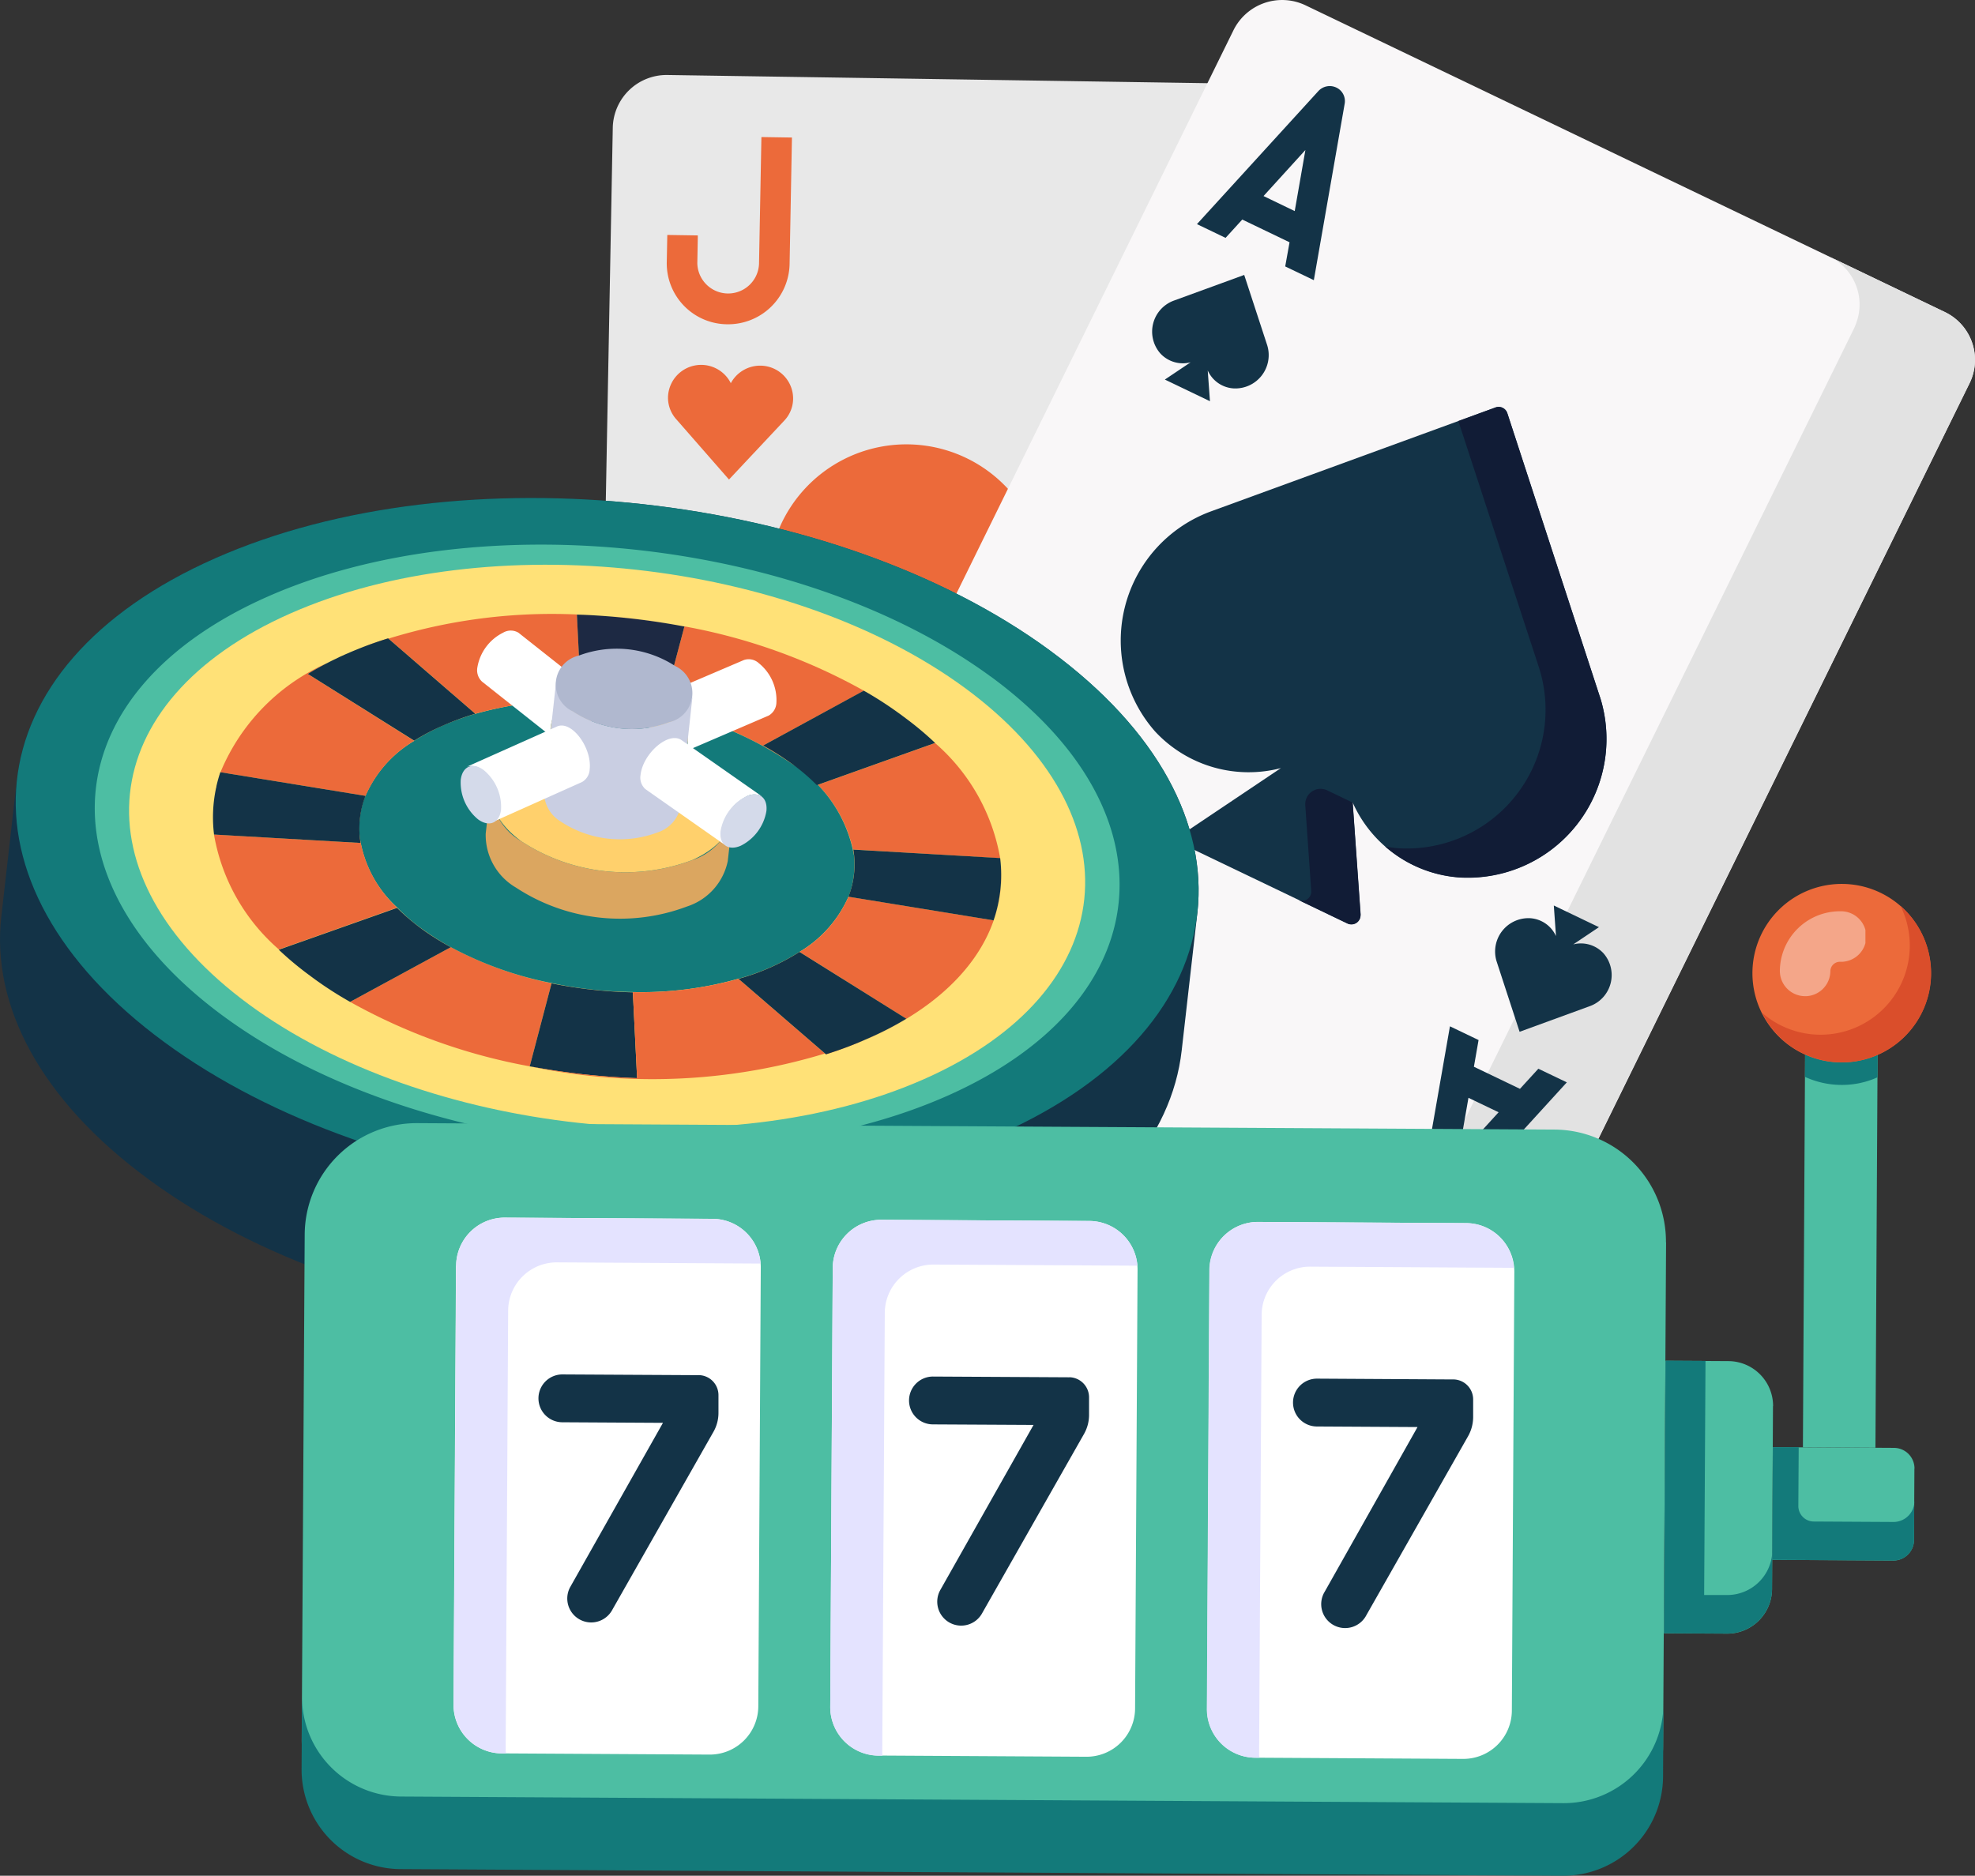
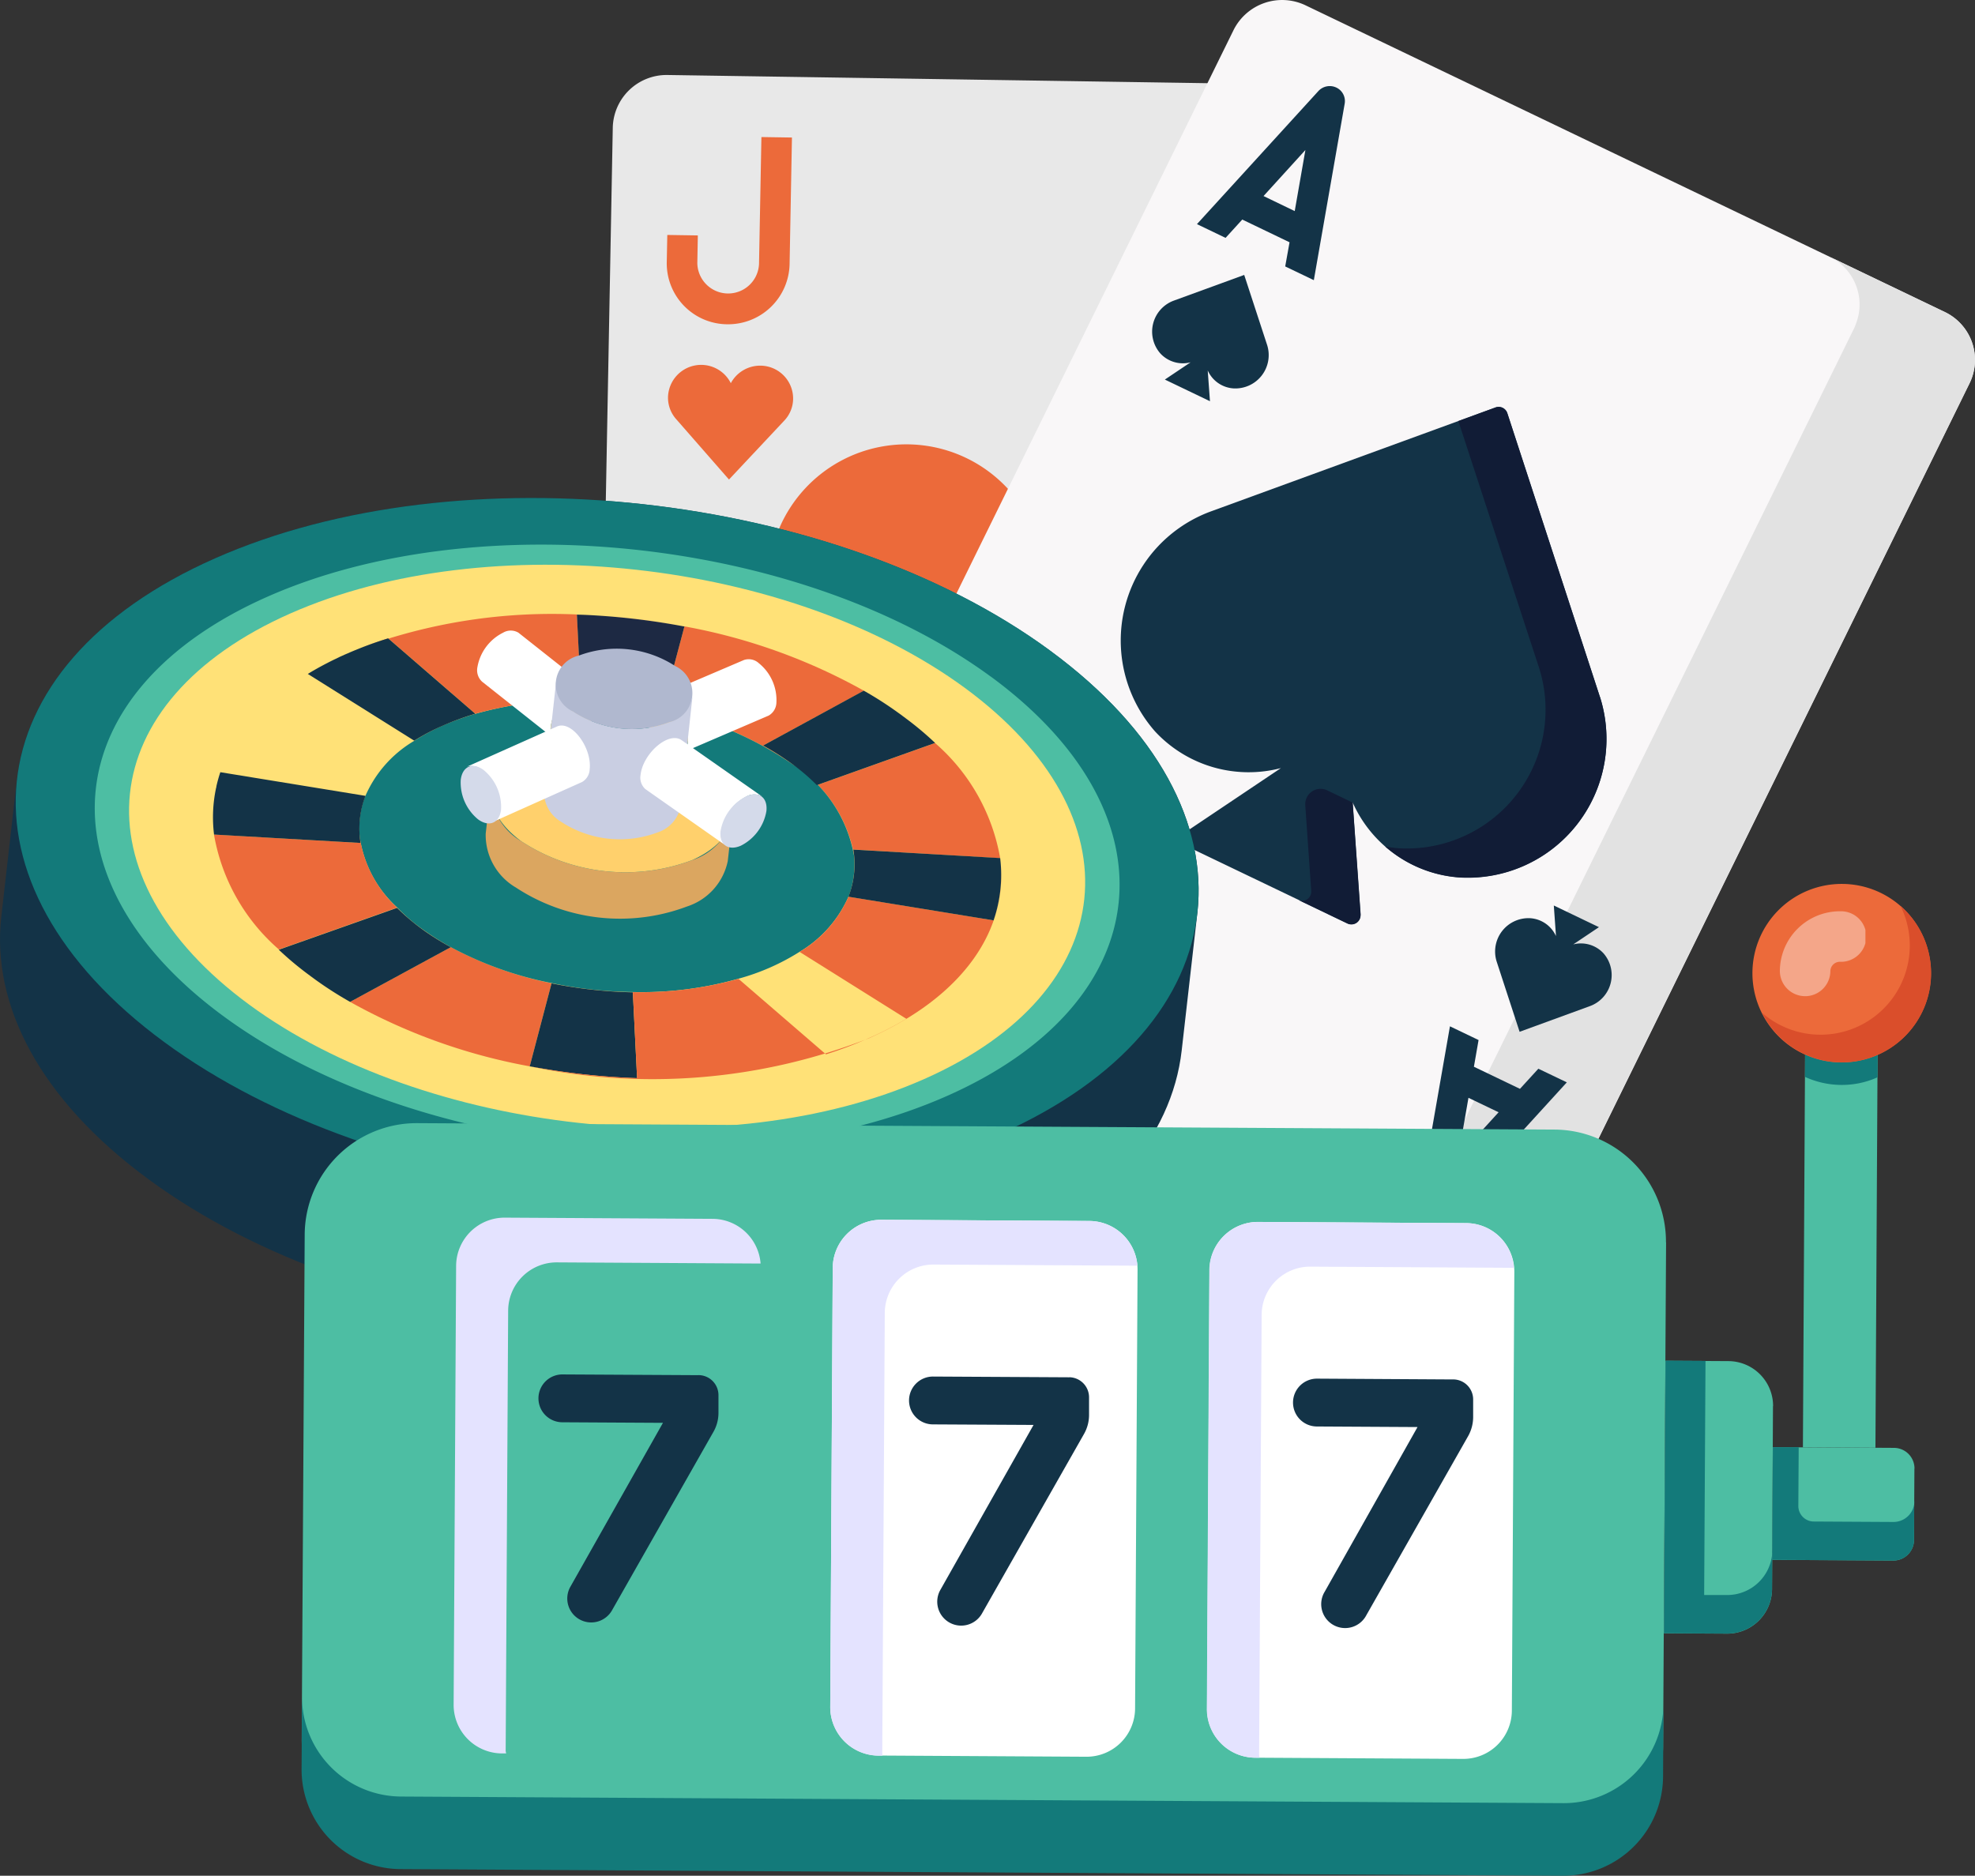
<svg xmlns="http://www.w3.org/2000/svg" id="Group_41650" data-name="Group 41650" width="66.037" height="62.726" viewBox="0 0 66.037 62.726">
  <rect x="0" y="0" width="66.037" height="62.726" fill="#333333" stroke="none" />
  <defs>
    <clipPath id="clip-path">
      <rect id="Rectangle_11365" data-name="Rectangle 11365" width="66.037" height="62.726" fill="none" />
    </clipPath>
    <clipPath id="clip-path-2">
      <rect id="Rectangle_11364" data-name="Rectangle 11364" width="66.037" height="62.725" fill="none" />
    </clipPath>
    <clipPath id="clip-path-3">
      <rect id="Rectangle_11363" data-name="Rectangle 11363" width="2.862" height="2.84" fill="none" />
    </clipPath>
  </defs>
  <g id="Group_41649" data-name="Group 41649" clip-path="url(#clip-path)">
    <g id="Group_41648" data-name="Group 41648" transform="translate(0 0)">
      <g id="Group_41647" data-name="Group 41647" clip-path="url(#clip-path-2)">
        <path id="Path_23163" data-name="Path 23163" d="M31.975,35.062A1.7,1.7,0,0,1,33.707,33.4l10.165.156.548-29.308a1.787,1.787,0,0,0-1.769-1.814L18.881,2.073a1.8,1.8,0,0,0-1.837,1.758L16.412,37.64a1.786,1.786,0,0,0,1.77,1.812l13.707.211Z" transform="translate(3.445 0.435)" fill="#e8e8e8" />
        <path id="Path_23164" data-name="Path 23164" d="M36.325,4.133l-.183,9.754,4.289.065L40.614,4.2a1.785,1.785,0,0,0-1.769-1.812l-4.29-.067a1.789,1.789,0,0,1,1.77,1.814" transform="translate(7.253 0.486)" fill="#e5e1e5" />
        <path id="Path_23165" data-name="Path 23165" d="M20.443,10.049a2.038,2.038,0,0,1-2.016-2.065l.018-.922,1.021.016L19.449,8a1.032,1.032,0,0,0,2.063.031l.08-4.243,1.021.016-.079,4.243A2.056,2.056,0,0,1,20.443,10.049Z" transform="translate(3.867 0.795)" fill="#ec6a3a" />
        <path id="Path_23166" data-name="Path 23166" d="M34.509,12.429a4.632,4.632,0,0,0-4.521,2.417,4.621,4.621,0,0,0-8.738,1.615,4.511,4.511,0,0,0,1.16,3.44l6.958,7.944a.507.507,0,0,0,.75.012L37.37,20.13a4.542,4.542,0,0,0-2.861-7.7Z" transform="translate(4.456 2.578)" fill="#ec6a3a" />
-         <path id="Path_23167" data-name="Path 23167" d="M37.451,16.706a4.575,4.575,0,0,0-4.15-4.3,4.647,4.647,0,0,0-1.943.23,4.535,4.535,0,0,1,1.659,7.423l-6.029,6.424,1.172,1.339a.508.508,0,0,0,.75.012l7.252-7.728A4.542,4.542,0,0,0,37.451,16.706Z" transform="translate(5.664 2.599)" fill="#fd4755" />
        <path id="Path_23168" data-name="Path 23168" d="M21.561,10.112a1.113,1.113,0,0,0-1,.586,1.109,1.109,0,0,0-2.1.462,1.079,1.079,0,0,0,.282.751L20.5,13.92l1.833-1.954a1.08,1.08,0,0,0,.311-.742A1.1,1.1,0,0,0,21.561,10.112Z" transform="translate(3.875 2.116)" fill="#ec6a3a" />
        <path id="Path_23169" data-name="Path 23169" d="M61.327,12.819a1.774,1.774,0,0,0-.83-2.386L39.128.179a1.815,1.815,0,0,0-2.411.83L21.75,31.445a1.775,1.775,0,0,0,.831,2.386L43.934,44.078a1.851,1.851,0,0,0,2.458-.847Z" transform="translate(4.527 0)" fill="#f9f7f8" />
        <path id="Path_23170" data-name="Path 23170" d="M57.286,8.944l-3.86-1.852A1.774,1.774,0,0,1,54.333,9.3l0,0a1.831,1.831,0,0,1-.086.211L39.291,39.915a1.848,1.848,0,0,1-.115.2h.006a1.816,1.816,0,0,1-2.316.661l3.86,1.852a1.816,1.816,0,0,0,2.411-.83l1.614-3.284,11.75-23.9,1.615-3.284a1.774,1.774,0,0,0-.83-2.386" transform="translate(7.738 1.488)" fill="#e2e2e2" />
        <path id="Path_23171" data-name="Path 23171" d="M47,20.957l-3.1-9.5a.305.305,0,0,0-.4-.19l-9.476,3.461a4.6,4.6,0,0,0-1.9,7.373,4.27,4.27,0,0,0,4.206,1.224l-3.144,2.109a.3.3,0,0,0,.038.525l5.327,2.556a.307.307,0,0,0,.44-.3l-.264-3.746a4.231,4.231,0,0,0,3.573,2.509,4.639,4.639,0,0,0,4.7-6.03" transform="translate(6.499 2.361)" fill="#133347" />
        <path id="Path_23172" data-name="Path 23172" d="M45.465,20.957l-3.1-9.5a.305.305,0,0,0-.4-.19l-1.238.451,2.7,8.257a4.64,4.64,0,0,1-4.7,6.03,4.129,4.129,0,0,1-.446-.059,4.211,4.211,0,0,0,2.486,1.038A4.639,4.639,0,0,0,45.465,20.957Z" transform="translate(8.035 2.361)" fill="#111c36" />
        <path id="Path_23173" data-name="Path 23173" d="M37.966,26.009,37.7,22.263l-.853-.409a.513.513,0,0,0-.734.492l.2,2.871a.307.307,0,0,1-.44.3l1.649.791a.307.307,0,0,0,.44-.3" transform="translate(7.53 4.576)" fill="#111c36" />
        <path id="Path_23174" data-name="Path 23174" d="M35.688,9.948,34.92,7.6l-2.348.857a1.105,1.105,0,0,0-.454,1.771,1.025,1.025,0,0,0,1.009.294l-.86.577,1.508.724L33.7,10.794a1.015,1.015,0,0,0,.858.6A1.115,1.115,0,0,0,35.688,9.948Z" transform="translate(6.682 1.594)" fill="#133347" />
        <path id="Path_23175" data-name="Path 23175" d="M36.031,8.412l.957.459,1.031-5.9a.5.5,0,0,0-.279-.541.516.516,0,0,0-.6.117l-4.06,4.45.957.46.558-.613,1.581.76Zm-.725-2.354,1.4-1.54-.357,2.043Z" transform="translate(6.942 0.498)" fill="#133347" />
        <path id="Path_23176" data-name="Path 23176" d="M41.37,26.9l.768,2.352,2.347-.857a1.105,1.105,0,0,0,.455-1.771,1.026,1.026,0,0,0-1.009-.294l.86-.577-1.509-.724.073,1.025a1.016,1.016,0,0,0-.858-.6A1.115,1.115,0,0,0,41.37,26.9Z" transform="translate(8.672 5.252)" fill="#133347" />
        <path id="Path_23177" data-name="Path 23177" d="M43.207,29.786l-.615.673-1.54-.739.156-.893-.957-.459-1.031,5.9a.5.5,0,0,0,.279.541.515.515,0,0,0,.6-.116l4.06-4.451Zm-2.679,2.935.342-1.962,1.008.483Z" transform="translate(8.23 5.953)" fill="#133347" />
        <path id="Path_23178" data-name="Path 23178" d="M5.989,21.776a4.669,4.669,0,0,0-.07,1.547,4.516,4.516,0,0,1,.07-1.547" transform="translate(1.235 4.57)" fill="#e93565" />
        <path id="Path_23179" data-name="Path 23179" d="M40.035,27.646l-.523,4.592c-.328,2.9-2.558,5.6-6.619,7.391-8.178,3.622-20.678,2.246-27.92-3.076-3.645-2.675-5.262-5.835-4.93-8.78L.563,23.2c.321-2.912,2.55-5.615,6.623-7.415,8.178-3.621,20.676-2.236,27.92,3.084,3.644,2.675,5.262,5.835,4.929,8.78" transform="translate(0 2.888)" fill="#133347" />
        <path id="Path_23180" data-name="Path 23180" d="M35.012,18.861c7.238,5.314,6.492,12.561-1.684,16.18s-20.683,2.238-27.92-3.076S-1.085,19.4,7.1,15.783s20.672-2.239,27.914,3.078" transform="translate(0.091 2.888)" fill="#137a7a" />
        <path id="Path_23181" data-name="Path 23181" d="M32.577,19.467c-6.271-4.6-17.117-5.8-24.19-2.669S.651,26.218,6.921,30.823s17.123,5.8,24.2,2.665,7.724-9.421,1.459-14.021M28.5,31.564a19.86,19.86,0,0,1-11.338.936,19.476,19.476,0,0,1-6.007-2.155A12.961,12.961,0,0,1,10,29.6l-.123-.088-.121-.091a9.953,9.953,0,0,1-.98-.826A6.57,6.57,0,0,1,6.6,24.735a4.6,4.6,0,0,1,.081-1.6,3.737,3.737,0,0,1,.138-.472,7.058,7.058,0,0,1,3.873-3.8l.157-.074.152-.069.172-.074a18.23,18.23,0,0,1,7.562-1.259q.347.013.693.034a20.807,20.807,0,0,1,8.906,2.515,13.368,13.368,0,0,1,1.161.751l.12.086.116.087a10.115,10.115,0,0,1,.98.825,6.581,6.581,0,0,1,2.177,3.852c.3,2.345-1.191,4.607-4.394,6.025" transform="translate(0.55 3.159)" fill="#4dbea3" />
        <path id="Path_23182" data-name="Path 23182" d="M31.516,19.73c5.85,4.3,5.247,10.152-1.361,13.078S13.436,34.616,7.587,30.322,2.339,20.169,8.953,17.242s16.708-1.811,22.563,2.488" transform="translate(0.748 3.276)" fill="#ffe177" />
        <path id="Path_23183" data-name="Path 23183" d="M9.548,18.1h0l.163-.071-.167.073" transform="translate(2.004 3.783)" fill="#e93565" />
        <path id="Path_23184" data-name="Path 23184" d="M17.693,19.958q.374.056.742.131l.738-2.775a19.392,19.392,0,0,1,6,2.152L21.8,21.3a8.534,8.534,0,0,1,.981.624,11.756,11.756,0,0,0-5.091-1.967" transform="translate(3.713 3.633)" fill="#ec6a3a" />
        <path id="Path_23185" data-name="Path 23185" d="M18.923,17.314h0l-.04-.007.04.007" transform="translate(3.963 3.632)" fill="#e93565" />
        <path id="Path_23186" data-name="Path 23186" d="M19.38,17.369a23.885,23.885,0,0,0-2.865-.358,23,23,0,0,1,2.865.358" transform="translate(3.466 3.57)" fill="#e93565" />
        <path id="Path_23187" data-name="Path 23187" d="M9.866,17.964c-.058.024-.116.047-.174.073.058-.025.116-.048.174-.073" transform="translate(2.034 3.77)" fill="#e93565" />
        <path id="Path_23188" data-name="Path 23188" d="M9.074,18.33c.074-.038.149-.075.225-.111-.076.036-.151.074-.225.111" transform="translate(1.904 3.823)" fill="#e93565" />
        <path id="Path_23189" data-name="Path 23189" d="M23.94,24.1c.012.073.021.144.028.217A4.557,4.557,0,0,0,21.9,21.249a6.531,6.531,0,0,1,.817.7l3.951-1.41a6.585,6.585,0,0,1,2.177,3.851Z" transform="translate(4.597 4.309)" fill="#ec6a3a" />
        <path id="Path_23190" data-name="Path 23190" d="M13.045,26.179a12.194,12.194,0,0,0,3.367,1.207l-.731,2.779A19.405,19.405,0,0,1,9.675,28.01Z" transform="translate(2.031 5.494)" fill="#ec6a3a" />
        <path id="Path_23191" data-name="Path 23191" d="M26.3,25.891a4.051,4.051,0,0,1-1.651,1.877,7.532,7.532,0,0,1-2.05.9,11.868,11.868,0,0,1-3.526.443,13.891,13.891,0,0,1-2.72-.3,12,12,0,0,1-3.362-1.2,9.418,9.418,0,0,1-.861-.538,5.934,5.934,0,0,1-.934-.789,3.93,3.93,0,0,1-1.25-2.34,2.984,2.984,0,0,1,.154-1.312,3.982,3.982,0,0,1,1.665-1.92,6.822,6.822,0,0,1,.95-.509,9.536,9.536,0,0,1,1.091-.394,12.02,12.02,0,0,1,3.769-.443,16.09,16.09,0,0,1,1.742.166,11.8,11.8,0,0,1,5.094,1.96,4.546,4.546,0,0,1,2.063,3.072,3.062,3.062,0,0,1-.173,1.326" transform="translate(2.084 4.063)" fill="#137a7a" />
        <path id="Path_23192" data-name="Path 23192" d="M18.088,27.475l.142,2.876a23.791,23.791,0,0,1-3.566-.391l-.025,0,.731-2.779a15.215,15.215,0,0,0,2.719.3" transform="translate(3.072 5.703)" fill="#133347" />
        <path id="Path_23193" data-name="Path 23193" d="M13.8,20.306l-2.912-2.521c-.312.1-.618.2-.916.322a18.492,18.492,0,0,1,7.225-1.12l.142,2.873.232.007a12.229,12.229,0,0,0-3.771.439" transform="translate(2.093 3.562)" fill="#ec6a3a" />
        <path id="Path_23194" data-name="Path 23194" d="M16.085,19.858c.077,0,.155,0,.232.007a15.746,15.746,0,0,1,1.743.161q.374.056.742.131l.738-2.775-.028,0a23.813,23.813,0,0,0-2.877-.361c-.23-.015-.461-.027-.692-.031Z" transform="translate(3.346 3.564)" fill="#1d2943" />
-         <path id="Path_23195" data-name="Path 23195" d="M10.941,22.768l-4.848-.79a6.865,6.865,0,0,1,3.569-3.651q-.341.176-.65.364l3.558,2.237a4,4,0,0,0-1.659,1.921l.029-.081" transform="translate(1.279 3.846)" fill="#ec6a3a" />
        <path id="Path_23196" data-name="Path 23196" d="M30.364,23.72c.3,2.344-1.191,4.607-4.394,6.025a19.841,19.841,0,0,1-11.311.941,23.967,23.967,0,0,0,3.566.391L18.083,28.2a12.162,12.162,0,0,0,3.532-.445L24.54,30.28a13.221,13.221,0,0,0,1.418-.536,10.905,10.905,0,0,0,1.269-.653l-3.568-2.237a4.03,4.03,0,0,0,1.647-1.877l-.012.031,4.853.791a4.7,4.7,0,0,0,.218-2.08" transform="translate(3.077 4.978)" fill="#ec6a3a" />
        <path id="Path_23197" data-name="Path 23197" d="M10.814,23.348c-.01-.06-.017-.121-.024-.181a4.019,4.019,0,0,0,1.246,2.344l-3.95,1.4a6.565,6.565,0,0,1-2.172-3.845Z" transform="translate(1.241 4.841)" fill="#ec6a3a" />
        <path id="Path_23198" data-name="Path 23198" d="M25.742,19.927l.117.087a10.6,10.6,0,0,1,.982.824l-3.954,1.411a6.715,6.715,0,0,0-.817-.7,8.7,8.7,0,0,0-.981-.624l3.367-1.835a12.161,12.161,0,0,1,1.166.749c.04.028.08.057.119.086" transform="translate(4.426 4.007)" fill="#133347" />
        <path id="Path_23199" data-name="Path 23199" d="M13.463,26.406,10.09,28.239A12.263,12.263,0,0,1,8.934,27.5l-.123-.09-.121-.09a10.814,10.814,0,0,1-.985-.825l3.955-1.4a7.246,7.246,0,0,0,.94.786,8.718,8.718,0,0,0,.863.532" transform="translate(1.617 5.265)" fill="#133347" />
        <path id="Path_23200" data-name="Path 23200" d="M28.52,23.767A4.7,4.7,0,0,1,28.3,25.85l-4.853-.791.012-.033a2.972,2.972,0,0,0,.18-1.326c-.007-.073-.016-.144-.028-.217Z" transform="translate(4.922 4.928)" fill="#133347" />
        <path id="Path_23201" data-name="Path 23201" d="M10.985,22.135l-.029.081a3.054,3.054,0,0,0-.16,1.313c.006.06.015.121.024.181l-4.9-.281,0-.016a4.7,4.7,0,0,1,.071-1.547L6,21.836l0-.019a4.834,4.834,0,0,1,.132-.473Z" transform="translate(1.235 4.479)" fill="#133347" />
        <path id="Path_23202" data-name="Path 23202" d="M11.194,17.645l2.912,2.521a8.95,8.95,0,0,0-1.09.4,6.8,6.8,0,0,0-.95.5L8.507,18.834c.283-.173.588-.339.911-.495l.042-.019.1-.05.053-.024.131-.059.016-.007.169-.073a12.954,12.954,0,0,1,1.261-.462" transform="translate(1.785 3.703)" fill="#133347" />
-         <path id="Path_23203" data-name="Path 23203" d="M26.022,28.547a10.815,10.815,0,0,1-1.269.653,12.968,12.968,0,0,1-1.418.536l-2.925-2.524a7.6,7.6,0,0,0,2.04-.9Z" transform="translate(4.283 5.521)" fill="#133347" />
        <path id="Path_23204" data-name="Path 23204" d="M21.693,22.676l-.175,1.552a2.026,2.026,0,0,1-1.361,1.518,6.343,6.343,0,0,1-5.725-.634,2.035,2.035,0,0,1-1.008-1.8l.175-1.552a2.035,2.035,0,0,0,1.008,1.8,6.347,6.347,0,0,0,5.725.635,2.028,2.028,0,0,0,1.361-1.52" transform="translate(2.816 4.567)" fill="#dba660" />
        <path id="Path_23205" data-name="Path 23205" d="M20.649,21.207c1.492,1.095,1.33,2.579-.347,3.322a6.347,6.347,0,0,1-5.725-.634c-1.481-1.086-1.325-2.576.346-3.315a6.357,6.357,0,0,1,5.726.627" transform="translate(2.846 4.232)" fill="#ffd06c" />
        <path id="Path_23206" data-name="Path 23206" d="M18.112,19.514a.527.527,0,0,1,.508.108,1.612,1.612,0,0,1,.582,1.322.5.5,0,0,1-.26.434L21.9,20.107a.517.517,0,0,0,.259-.428,1.584,1.584,0,0,0-.587-1.324.5.5,0,0,0-.5-.106Z" transform="translate(3.801 3.823)" fill="#fff" />
        <path id="Path_23207" data-name="Path 23207" d="M18.665,19.4c-.371-.273-.715-.121-.766.335a1.59,1.59,0,0,0,.58,1.315c.371.272.716.122.768-.325a1.6,1.6,0,0,0-.582-1.325" transform="translate(3.755 4.043)" fill="#ffde9b" />
        <path id="Path_23208" data-name="Path 23208" d="M17.026,19.445a.528.528,0,0,0-.52-.006,1.613,1.613,0,0,0-.854,1.165.5.5,0,0,0,.158.48l-2.457-1.945a.518.518,0,0,1-.16-.475,1.589,1.589,0,0,1,.86-1.164.5.5,0,0,1,.514,0Z" transform="translate(2.768 3.658)" fill="#fff" />
        <path id="Path_23209" data-name="Path 23209" d="M16.082,19.1c.422-.185.724.038.675.494a1.589,1.589,0,0,1-.852,1.157c-.422.186-.728-.035-.68-.484a1.6,1.6,0,0,1,.857-1.166" transform="translate(3.195 3.995)" fill="#ffde9b" />
        <path id="Path_23210" data-name="Path 23210" d="M20,19.339,19.6,23.03a1.141,1.141,0,0,1-.767.857,3.581,3.581,0,0,1-3.228-.358,1.15,1.15,0,0,1-.569-1.014l.407-3.69a1.149,1.149,0,0,0,.569,1.014,3.574,3.574,0,0,0,3.228.358A1.141,1.141,0,0,0,20,19.339" transform="translate(3.154 3.95)" fill="#c9cee2" />
        <path id="Path_23211" data-name="Path 23211" d="M19.361,18.515a1,1,0,0,1-.2,1.873,3.575,3.575,0,0,1-3.227-.357.993.993,0,0,1,.195-1.869,3.587,3.587,0,0,1,3.229.353" transform="translate(3.224 3.762)" fill="#b0b8cf" />
        <path id="Path_23212" data-name="Path 23212" d="M12.9,21.433a.527.527,0,0,1,.508.108,1.612,1.612,0,0,1,.582,1.322.5.5,0,0,1-.26.434l3.021-1.353a.512.512,0,0,0,.259-.43c.08-.717-.6-1.641-1.089-1.43Z" transform="translate(2.707 4.209)" fill="#fff" />
        <path id="Path_23213" data-name="Path 23213" d="M13.5,21.307c-.371-.273-.715-.121-.766.335a1.593,1.593,0,0,0,.58,1.315c.371.272.717.122.768-.325a1.6,1.6,0,0,0-.582-1.325" transform="translate(2.671 4.443)" fill="#d4daea" />
        <path id="Path_23214" data-name="Path 23214" d="M21.772,22.358a.528.528,0,0,0-.52-.006,1.613,1.613,0,0,0-.854,1.165.5.5,0,0,0,.158.48l-2.693-1.89a.518.518,0,0,1-.16-.475c.08-.719.94-1.471,1.376-1.159Z" transform="translate(3.715 4.281)" fill="#fff" />
        <path id="Path_23215" data-name="Path 23215" d="M20.771,22.021c.423-.185.724.038.676.494a1.594,1.594,0,0,1-.853,1.157c-.422.186-.727-.035-.68-.484a1.6,1.6,0,0,1,.857-1.166" transform="translate(4.179 4.608)" fill="#d4daea" />
        <path id="Path_23216" data-name="Path 23216" d="M53.958,35.029l-.1,16.88a3.332,3.332,0,0,1-3.351,3.313L11.651,55a3.331,3.331,0,0,1-3.313-3.35l.1-16.88A3.746,3.746,0,0,1,12.2,31.044l38.028.215a3.748,3.748,0,0,1,3.726,3.77" transform="translate(1.75 6.515)" fill="#4dbea3" />
        <path id="Path_23217" data-name="Path 23217" d="M53.871,47.149l-.013,2.427a3.336,3.336,0,0,1-3.348,3.309l-38.866-.221a3.329,3.329,0,0,1-3.309-3.347L8.35,46.89a3.328,3.328,0,0,0,3.309,3.347l38.866.221a3.334,3.334,0,0,0,3.347-3.309" transform="translate(1.749 9.841)" fill="#137a7a" />
-         <path id="Path_23218" data-name="Path 23218" d="M12.616,35.268l-.083,14.673a1.622,1.622,0,0,0,1.613,1.631l6.948.04A1.622,1.622,0,0,0,22.725,50l.083-14.673A1.622,1.622,0,0,0,21.2,33.695l-6.948-.04a1.622,1.622,0,0,0-1.631,1.613" transform="translate(2.63 7.063)" fill="#fff" />
        <path id="Path_23219" data-name="Path 23219" d="M23.028,35.328,22.945,50a1.622,1.622,0,0,0,1.613,1.631l6.948.04a1.622,1.622,0,0,0,1.631-1.613l.083-14.673a1.622,1.622,0,0,0-1.613-1.631l-6.948-.04a1.622,1.622,0,0,0-1.631,1.613" transform="translate(4.816 7.076)" fill="#fff" />
        <path id="Path_23220" data-name="Path 23220" d="M33.441,35.387,33.358,50.06a1.622,1.622,0,0,0,1.613,1.631l6.948.04a1.622,1.622,0,0,0,1.631-1.613l.083-14.673a1.622,1.622,0,0,0-1.613-1.631l-6.948-.04a1.622,1.622,0,0,0-1.631,1.613" transform="translate(7.001 7.088)" fill="#fff" />
        <path id="Path_23221" data-name="Path 23221" d="M22.8,35.191l-6.808-.039a1.623,1.623,0,0,0-1.632,1.613l-.083,14.672a.373.373,0,0,0,.017.136h-.144a1.624,1.624,0,0,1-1.613-1.632l.083-14.672a1.622,1.622,0,0,1,1.631-1.613l6.944.04a1.619,1.619,0,0,1,1.606,1.5" transform="translate(2.631 7.063)" fill="#e4e3ff" />
        <path id="Path_23222" data-name="Path 23222" d="M33.216,35.25,26.4,35.212a1.624,1.624,0,0,0-1.632,1.613L24.684,51.5a.728.728,0,0,0,.008.136h-.136A1.624,1.624,0,0,1,22.944,50l.083-14.672a1.622,1.622,0,0,1,1.631-1.613l6.952.04a1.619,1.619,0,0,1,1.606,1.5" transform="translate(4.816 7.076)" fill="#e4e3ff" />
        <path id="Path_23223" data-name="Path 23223" d="M43.617,35.309l-6.8-.039a1.619,1.619,0,0,0-1.632,1.613L35.1,51.556a.373.373,0,0,0,.017.136h-.152a1.624,1.624,0,0,1-1.613-1.632l.083-14.672a1.622,1.622,0,0,1,1.631-1.613l6.952.04a1.6,1.6,0,0,1,1.6,1.5" transform="translate(7 7.088)" fill="#e4e3ff" />
        <path id="Path_23224" data-name="Path 23224" d="M49.631,39.129,49.6,45.247a1.5,1.5,0,0,1-1.506,1.491l-2.108-.012.052-9.114,2.108.012a1.5,1.5,0,0,1,1.489,1.506" transform="translate(9.651 7.893)" fill="#4dbea3" />
        <path id="Path_23225" data-name="Path 23225" d="M53.732,40.717l-.013,2.388a.691.691,0,0,1-.693.686l-4.049-.023L49,40l4.049.023a.689.689,0,0,1,.686.693" transform="translate(10.279 8.395)" fill="#4dbea3" />
        <path id="Path_23226" data-name="Path 23226" d="M49.605,43.956,49.6,45.248a1.5,1.5,0,0,1-1.512,1.487l-2.1-.012.051-9.114,1.336.007-.045,7.83.768,0a1.508,1.508,0,0,0,1.512-1.5" transform="translate(9.651 7.893)" fill="#137a7a" />
        <path id="Path_23227" data-name="Path 23227" d="M53.726,41.817l-.007,1.292a.685.685,0,0,1-.688.681l-4.054-.023L49,40l.863,0-.012,1.966a.518.518,0,0,0,.514.52l2.668.015a.7.7,0,0,0,.7-.688" transform="translate(10.279 8.395)" fill="#137a7a" />
        <rect id="Rectangle_11362" data-name="Rectangle 11362" width="16.473" height="2.425" transform="translate(60.283 48.4) rotate(-89.686)" fill="#4dbea3" />
        <path id="Path_23228" data-name="Path 23228" d="M52.331,26.4l-.023,4.088a2.9,2.9,0,0,1-1.21.255,2.943,2.943,0,0,1-1.215-.269l.023-4.088Z" transform="translate(10.47 5.538)" fill="#137a7a" />
        <path id="Path_23229" data-name="Path 23229" d="M54.4,27.431a2.985,2.985,0,1,1-2.964-3,2.983,2.983,0,0,1,2.964,3" transform="translate(10.165 5.128)" fill="#ec6a3a" />
        <g id="Group_41646" data-name="Group 41646" transform="translate(59.511 30.472)" opacity="0.4">
          <g id="Group_41645" data-name="Group 41645">
            <g id="Group_41644" data-name="Group 41644" clip-path="url(#clip-path-3)">
              <path id="Path_23230" data-name="Path 23230" d="M50.028,28.027a.845.845,0,0,1-.84-.849,2.008,2.008,0,0,1,2.022-1.99.845.845,0,1,1-.01,1.689.318.318,0,0,0-.323.311.845.845,0,0,1-.849.84" transform="translate(-49.187 -25.186)" fill="#fff" />
            </g>
          </g>
        </g>
        <path id="Path_23231" data-name="Path 23231" d="M54.349,27.306a2.981,2.981,0,0,1-5.65,1.312,2.982,2.982,0,0,0,4.624-3.581,2.994,2.994,0,0,1,1.026,2.27" transform="translate(10.221 5.254)" fill="#da4e2b" />
        <path id="Path_23232" data-name="Path 23232" d="M32.631,38.085l-4.555-.025a.8.8,0,1,0-.008,1.6l3.367.018-3.106,5.5a.8.8,0,1,0,1.393.786l3.4-5.983a1.287,1.287,0,0,0,.169-.633l0-.59a.672.672,0,0,0-.668-.675m12.848.074-4.556-.027a.8.8,0,0,0-.008,1.6l3.367.019-3.1,5.5a.8.8,0,1,0,1.391.788l3.4-5.983a1.308,1.308,0,0,0,.169-.634l0-.59a.669.669,0,0,0-.665-.674M20.24,38.014l-4.555-.025a.8.8,0,1,0-.008,1.6l3.367.019-3.106,5.5a.8.8,0,0,0,1.393.786l3.4-5.983a1.278,1.278,0,0,0,.169-.633l0-.592a.67.67,0,0,0-.667-.674" transform="translate(3.123 7.973)" fill="#133347" />
      </g>
    </g>
  </g>
</svg>